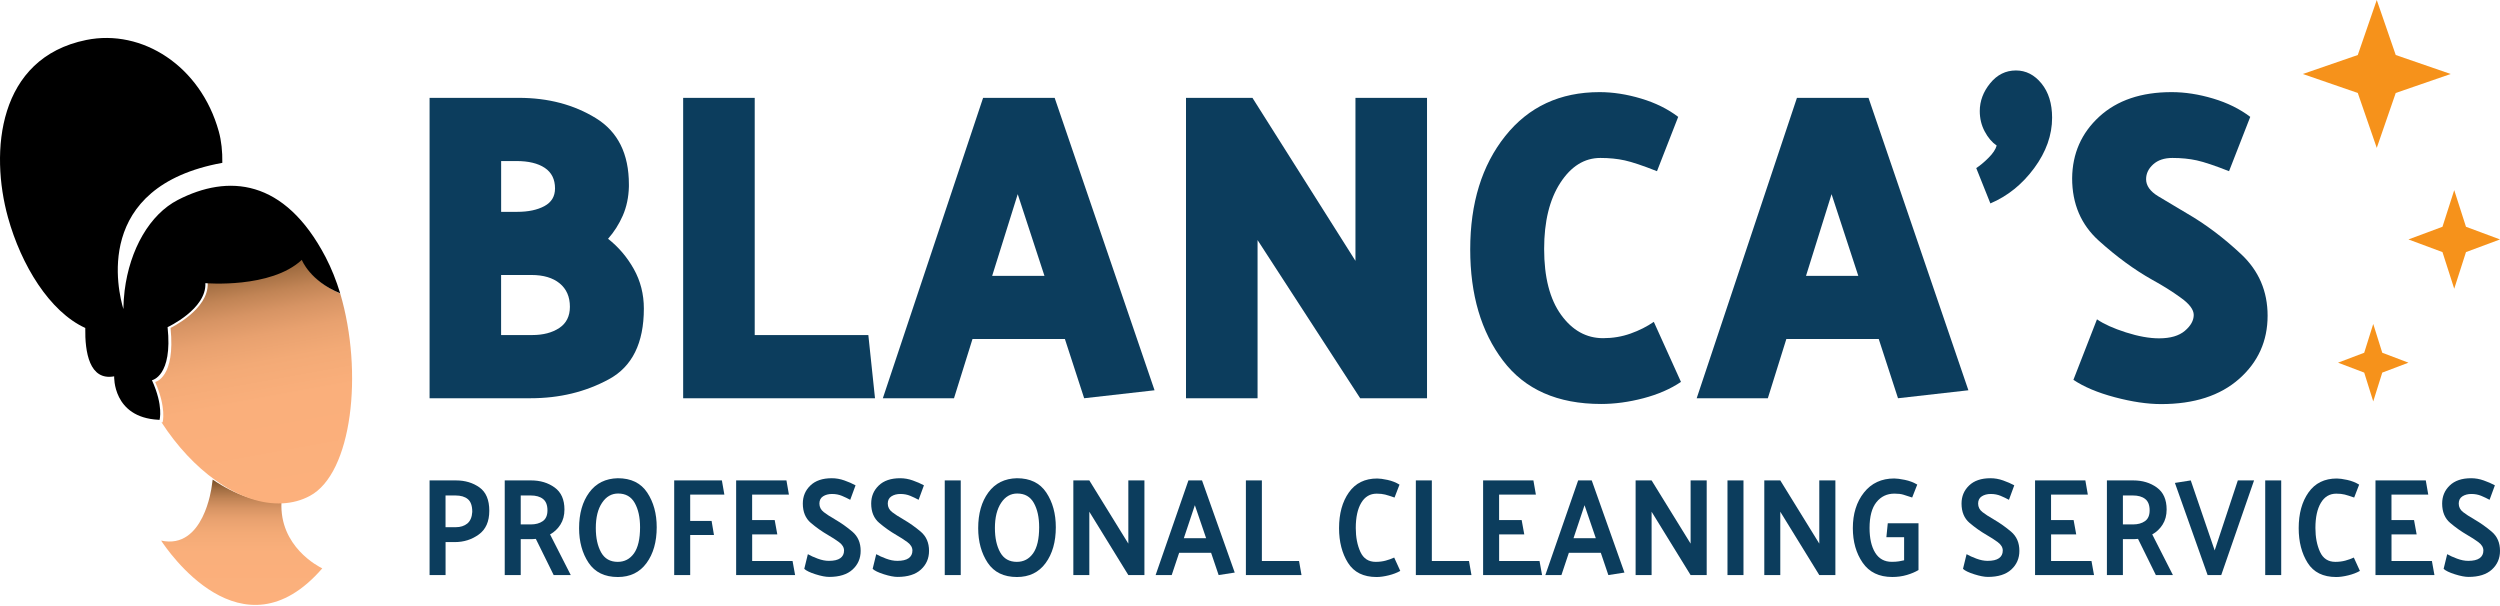
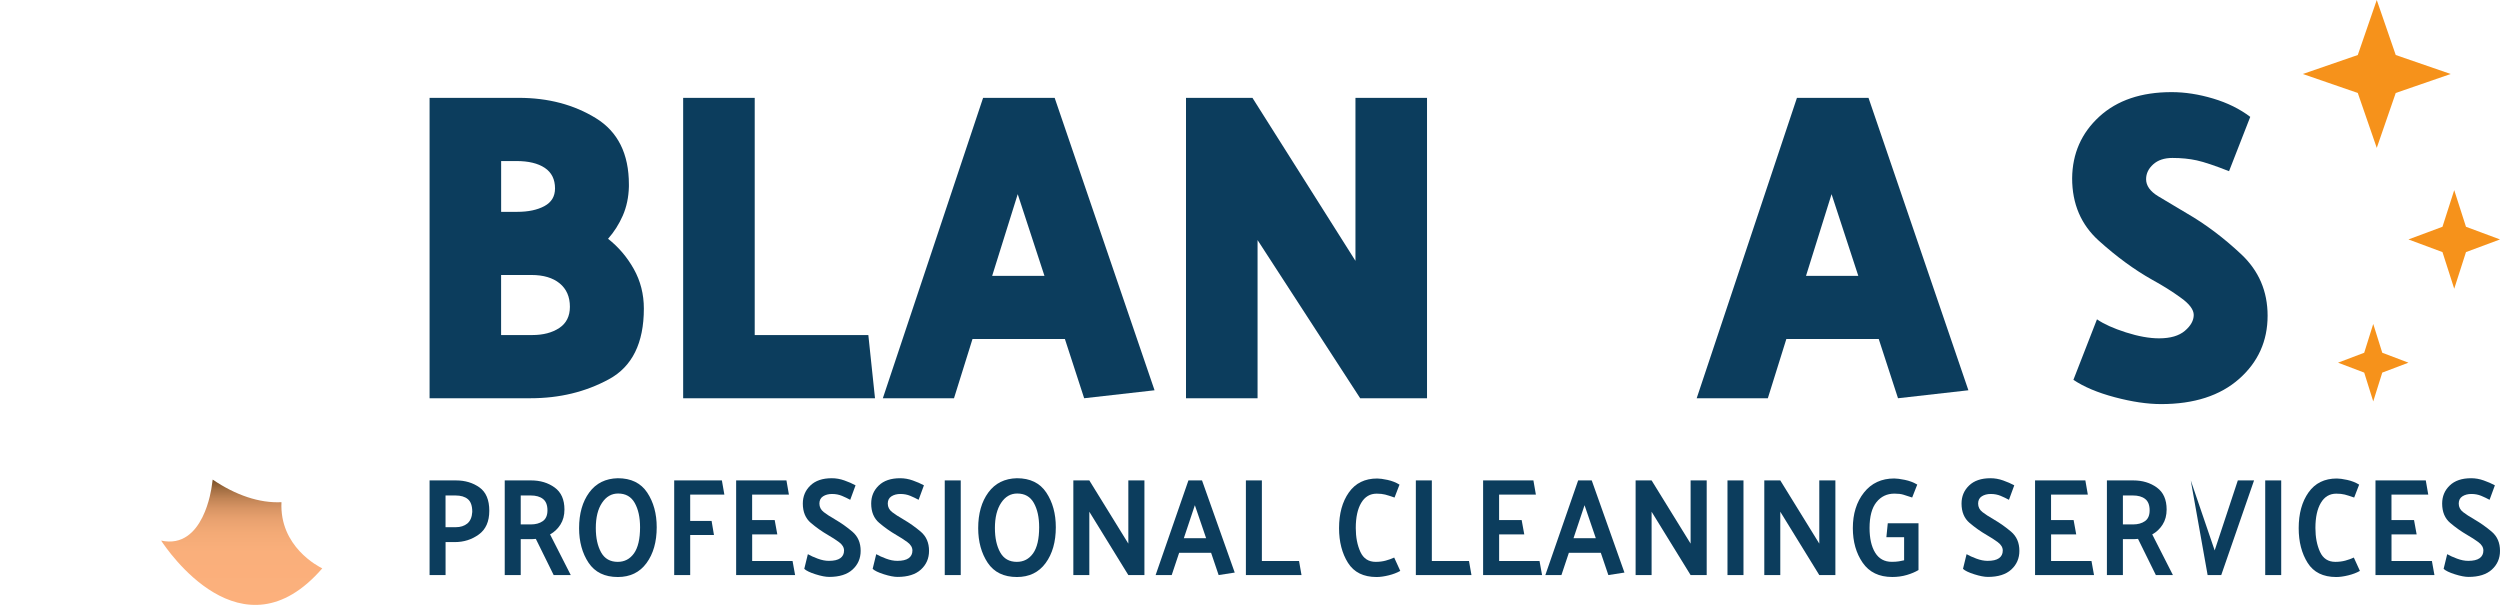
<svg xmlns="http://www.w3.org/2000/svg" width="355" height="86" viewBox="0 0 355 86" fill="none">
  <path d="M337.5 0L340.195 7.812L348 10.507L340.195 13.202L337.5 21L334.805 13.202L327 10.507L334.805 7.812L337.5 0Z" fill="#F6921B" />
  <path d="M348.5 27L350.169 32.202L355 34L350.169 35.798L348.5 41L346.831 35.798L342 34L346.831 32.202L348.5 27Z" fill="#F6921B" />
  <path d="M337 46L338.282 50.09L342 51.5L338.282 52.91L337 57L335.718 52.91L332 51.5L335.718 50.09L337 46Z" fill="#F6921B" />
  <path d="M61 81.66V68.219H64.747C66.05 68.219 67.16 68.555 68.088 69.216C69.016 69.883 69.48 70.984 69.48 72.529C69.48 74.059 68.982 75.179 67.985 75.9C66.988 76.621 65.857 76.976 64.589 76.976H63.271V81.66H61ZM64.672 70.357H63.266V74.863H64.707C65.388 74.863 65.936 74.686 66.361 74.34C66.78 73.99 67.017 73.442 67.062 72.692C67.062 71.823 66.849 71.216 66.43 70.875C66.01 70.524 65.423 70.357 64.672 70.357Z" fill="#0C3D5D" />
  <path d="M78.622 81.66L76.09 76.522C75.962 76.537 75.828 76.546 75.685 76.551C75.542 76.556 75.404 76.561 75.261 76.561H73.943V81.66H71.672V68.219H75.419C76.722 68.219 77.832 68.555 78.76 69.226C79.688 69.897 80.152 70.939 80.152 72.351C80.152 73.18 79.96 73.896 79.58 74.493C79.2 75.09 78.711 75.559 78.109 75.885L81.046 81.655H78.622V81.66ZM75.35 70.356H73.943V74.468H75.384C76.065 74.468 76.628 74.315 77.072 74.004C77.516 73.693 77.739 73.185 77.739 72.474C77.739 71.724 77.526 71.181 77.107 70.855C76.687 70.519 76.1 70.356 75.35 70.356Z" fill="#0C3D5D" />
  <path d="M82.231 75.001C82.231 72.933 82.709 71.245 83.672 69.931C84.635 68.618 85.987 67.947 87.734 67.908C89.61 67.908 91.002 68.589 91.901 69.941C92.804 71.299 93.253 72.938 93.253 74.863C93.253 76.946 92.769 78.644 91.802 79.962C90.834 81.28 89.477 81.936 87.73 81.936C85.864 81.936 84.481 81.26 83.578 79.912C82.68 78.56 82.231 76.921 82.231 75.001ZM84.605 74.981C84.605 76.393 84.857 77.543 85.36 78.442C85.864 79.34 86.648 79.784 87.72 79.784C88.682 79.784 89.447 79.384 90.025 78.58C90.597 77.775 90.889 76.536 90.889 74.863C90.889 73.466 90.637 72.321 90.133 71.422C89.63 70.524 88.845 70.08 87.774 70.08C86.836 70.08 86.076 70.519 85.489 71.403C84.896 72.286 84.605 73.476 84.605 74.981Z" fill="#0C3D5D" />
  <path d="M101.383 75.969H98.007V81.66H95.736V68.219H102.508L102.859 70.233H98.007V73.97H101.047L101.383 75.969Z" fill="#0C3D5D" />
  <path d="M112.904 81.66H104.532V68.219H111.675L112.026 70.233H106.803V73.851H110.007L110.377 75.885H106.808V79.661H112.544L112.904 81.66Z" fill="#0C3D5D" />
  <path d="M114.716 78.693C115.081 78.906 115.54 79.113 116.108 79.325C116.67 79.537 117.204 79.641 117.707 79.641C118.423 79.641 118.961 79.518 119.316 79.266C119.672 79.014 119.854 78.654 119.854 78.18C119.854 77.731 119.617 77.336 119.143 76.985C118.67 76.635 118.141 76.299 117.569 75.969C116.725 75.48 115.92 74.912 115.15 74.261C114.38 73.609 114 72.691 114 71.501C114 70.484 114.355 69.635 115.071 68.944C115.787 68.253 116.799 67.908 118.112 67.908C118.709 67.908 119.306 68.011 119.904 68.224C120.501 68.436 121.029 68.663 121.488 68.915L120.733 70.973C120.368 70.776 119.978 70.588 119.553 70.41C119.129 70.233 118.66 70.144 118.146 70.144C117.643 70.144 117.218 70.257 116.873 70.48C116.527 70.702 116.355 71.047 116.355 71.506C116.355 71.995 116.562 72.4 116.976 72.721C117.391 73.041 117.895 73.367 118.482 73.698L118.605 73.777C119.45 74.266 120.264 74.843 121.044 75.504C121.824 76.171 122.214 77.074 122.214 78.224C122.214 79.291 121.829 80.174 121.064 80.875C120.299 81.576 119.188 81.921 117.747 81.921C117.243 81.921 116.596 81.798 115.802 81.546C115.012 81.295 114.479 81.038 114.207 80.776L114.716 78.693Z" fill="#0C3D5D" />
  <path d="M124.425 78.693C124.79 78.906 125.25 79.113 125.817 79.325C126.38 79.537 126.913 79.641 127.417 79.641C128.132 79.641 128.67 79.518 129.026 79.266C129.381 79.014 129.564 78.654 129.564 78.18C129.564 77.731 129.327 77.336 128.853 76.985C128.379 76.635 127.851 76.299 127.278 75.969C126.434 75.48 125.63 74.912 124.86 74.261C124.09 73.609 123.709 72.691 123.709 71.501C123.709 70.484 124.065 69.635 124.781 68.944C125.496 68.253 126.508 67.908 127.821 67.908C128.419 67.908 129.016 68.011 129.613 68.224C130.21 68.436 130.739 68.663 131.198 68.915L130.442 70.973C130.077 70.776 129.687 70.588 129.263 70.41C128.838 70.233 128.369 70.144 127.856 70.144C127.352 70.144 126.928 70.257 126.582 70.48C126.237 70.702 126.064 71.047 126.064 71.506C126.064 71.995 126.271 72.4 126.686 72.721C127.101 73.041 127.604 73.367 128.192 73.698L128.315 73.777C129.159 74.266 129.974 74.843 130.753 75.504C131.533 76.171 131.923 77.074 131.923 78.224C131.923 79.291 131.538 80.174 130.773 80.875C130.008 81.576 128.897 81.921 127.456 81.921C126.953 81.921 126.306 81.798 125.511 81.546C124.721 81.295 124.188 81.038 123.917 80.776L124.425 78.693Z" fill="#0C3D5D" />
  <path d="M136.425 68.219V81.66H134.154V68.219H136.425Z" fill="#0C3D5D" />
  <path d="M138.903 75.001C138.903 72.933 139.382 71.245 140.344 69.931C141.307 68.618 142.66 67.947 144.407 67.908C146.283 67.908 147.675 68.589 148.573 69.941C149.476 71.299 149.926 72.938 149.926 74.863C149.926 76.946 149.442 78.644 148.474 79.962C147.507 81.28 146.149 81.936 144.402 81.936C142.536 81.936 141.154 81.26 140.251 79.912C139.357 78.56 138.903 76.921 138.903 75.001ZM141.277 74.981C141.277 76.393 141.529 77.543 142.033 78.442C142.536 79.34 143.321 79.784 144.392 79.784C145.355 79.784 146.12 79.384 146.697 78.58C147.27 77.775 147.561 76.536 147.561 74.863C147.561 73.466 147.309 72.321 146.806 71.422C146.302 70.524 145.518 70.08 144.446 70.08C143.509 70.08 142.748 70.519 142.161 71.403C141.574 72.286 141.277 73.476 141.277 74.981Z" fill="#0C3D5D" />
  <path d="M162.508 68.219V81.66H160.223L154.684 72.666V81.66H152.414V68.219H154.684L160.223 77.193V68.219H162.508Z" fill="#0C3D5D" />
  <path d="M170.687 68.219L175.332 81.305L173.047 81.66L171.976 78.496H167.439L166.383 81.66H164.097L168.757 68.219H170.687ZM169.67 71.739L168.106 76.423H171.27L169.67 71.739Z" fill="#0C3D5D" />
  <path d="M184.815 81.66H176.917V68.219H179.187V79.661H184.464L184.815 81.66Z" fill="#0C3D5D" />
  <path d="M198.024 70.652C197.461 70.455 197.017 70.312 196.686 70.228C196.36 70.144 195.961 70.1 195.492 70.1C194.544 70.1 193.808 70.534 193.295 71.403C192.777 72.271 192.52 73.466 192.52 74.981C192.52 76.284 192.737 77.41 193.172 78.363C193.606 79.31 194.332 79.784 195.354 79.784C195.857 79.784 196.331 79.725 196.77 79.606C197.21 79.488 197.609 79.345 197.975 79.172L198.838 81.068C198.379 81.329 197.831 81.542 197.185 81.7C196.538 81.858 195.971 81.936 195.477 81.936C193.611 81.936 192.259 81.265 191.414 79.922C190.57 78.58 190.146 76.936 190.146 75.001C190.146 72.933 190.61 71.24 191.543 69.922C192.476 68.604 193.813 67.947 195.561 67.947C195.911 67.947 196.4 68.011 197.022 68.145C197.644 68.278 198.212 68.5 198.73 68.816L198.024 70.652Z" fill="#0C3D5D" />
  <path d="M208.948 81.66H201.05V68.219H203.321V79.661H208.597L208.948 81.66Z" fill="#0C3D5D" />
  <path d="M218.973 81.66H210.601V68.219H217.744L218.095 70.233H212.872V73.851H216.076L216.446 75.885H212.877V79.661H218.613L218.973 81.66Z" fill="#0C3D5D" />
  <path d="M226.027 68.219L230.672 81.305L228.386 81.66L227.315 78.496H222.779L221.723 81.66H219.437L224.097 68.219H226.027ZM225.005 71.739L223.44 76.423H226.605L225.005 71.739Z" fill="#0C3D5D" />
  <path d="M242.351 68.219V81.66H240.066L234.527 72.666V81.66H232.257V68.219H234.527L240.066 77.193V68.219H242.351Z" fill="#0C3D5D" />
  <path d="M247.574 68.219V81.66H245.303V68.219H247.574Z" fill="#0C3D5D" />
  <path d="M260.625 68.219V81.66H258.339L252.801 72.666V81.66H250.53V68.219H252.801L258.339 77.193V68.219H260.625Z" fill="#0C3D5D" />
  <path d="M268.064 74.305H272.427V80.945C271.968 81.221 271.42 81.453 270.774 81.645C270.127 81.838 269.436 81.932 268.696 81.932C266.83 81.932 265.433 81.256 264.5 79.908C263.567 78.555 263.103 76.922 263.103 74.996C263.103 72.953 263.631 71.27 264.687 69.937C265.744 68.609 267.175 67.943 268.977 67.943C269.327 67.943 269.831 68.007 270.482 68.14C271.134 68.273 271.721 68.496 272.25 68.811L271.529 70.648C271.011 70.475 270.596 70.342 270.27 70.243C269.949 70.144 269.53 70.095 269.011 70.095C267.955 70.095 267.101 70.5 266.454 71.309C265.803 72.119 265.477 73.343 265.477 74.977C265.477 76.453 265.744 77.623 266.277 78.486C266.81 79.35 267.6 79.78 268.641 79.78C269.026 79.78 269.362 79.755 269.643 79.71C269.925 79.666 270.171 79.617 270.384 79.562V76.28H267.866L268.064 74.305Z" fill="#0C3D5D" />
  <path d="M279.254 78.693C279.619 78.906 280.078 79.113 280.646 79.325C281.209 79.537 281.742 79.641 282.245 79.641C282.961 79.641 283.499 79.518 283.855 79.266C284.21 79.014 284.393 78.654 284.393 78.18C284.393 77.731 284.156 77.336 283.682 76.985C283.208 76.635 282.68 76.299 282.107 75.969C281.263 75.48 280.458 74.912 279.688 74.261C278.918 73.609 278.538 72.691 278.538 71.501C278.538 70.484 278.894 69.635 279.609 68.944C280.325 68.253 281.337 67.908 282.65 67.908C283.247 67.908 283.845 68.011 284.442 68.224C285.039 68.436 285.567 68.663 286.027 68.915L285.271 70.973C284.906 70.776 284.516 70.588 284.092 70.41C283.667 70.233 283.198 70.144 282.685 70.144C282.181 70.144 281.757 70.257 281.411 70.48C281.066 70.702 280.893 71.047 280.893 71.506C280.893 71.995 281.1 72.4 281.515 72.721C281.929 73.041 282.433 73.367 283.02 73.698L283.144 73.777C283.988 74.266 284.802 74.843 285.582 75.504C286.362 76.171 286.752 77.074 286.752 78.224C286.752 79.291 286.367 80.174 285.602 80.875C284.837 81.576 283.726 81.921 282.285 81.921C281.781 81.921 281.135 81.798 280.34 81.546C279.55 81.295 279.017 81.038 278.746 80.776L279.254 78.693Z" fill="#0C3D5D" />
  <path d="M297.35 81.66H288.978V68.219H296.121L296.471 70.233H291.249V73.851H294.453L294.823 75.885H291.254V79.661H296.99L297.35 81.66Z" fill="#0C3D5D" />
  <path d="M306.132 81.66L303.599 76.522C303.471 76.537 303.338 76.546 303.195 76.551C303.051 76.556 302.913 76.561 302.77 76.561H301.452V81.66H299.181V68.219H302.928C304.231 68.219 305.342 68.555 306.27 69.226C307.198 69.897 307.662 70.939 307.662 72.351C307.662 73.18 307.469 73.896 307.089 74.493C306.709 75.09 306.22 75.559 305.618 75.885L308.555 81.66H306.132ZM302.859 70.356H301.452V74.468H302.894C303.575 74.468 304.137 74.315 304.582 74.004C305.026 73.693 305.248 73.185 305.248 72.474C305.248 71.724 305.036 71.181 304.616 70.855C304.197 70.519 303.609 70.356 302.859 70.356Z" fill="#0C3D5D" />
-   <path d="M313.482 81.66L308.837 68.574L311.088 68.219L314.484 78.16L317.771 68.219H320.076L315.417 81.66H313.482Z" fill="#0C3D5D" />
+   <path d="M313.482 81.66L311.088 68.219L314.484 78.16L317.771 68.219H320.076L315.417 81.66H313.482Z" fill="#0C3D5D" />
  <path d="M323.932 68.219V81.66H321.661V68.219H323.932Z" fill="#0C3D5D" />
  <path d="M334.293 70.652C333.73 70.455 333.286 70.312 332.955 70.228C332.629 70.144 332.229 70.1 331.76 70.1C330.813 70.1 330.077 70.534 329.564 71.403C329.045 72.271 328.789 73.466 328.789 74.981C328.789 76.284 329.006 77.41 329.44 78.363C329.875 79.31 330.6 79.784 331.622 79.784C332.126 79.784 332.6 79.725 333.039 79.606C333.478 79.488 333.878 79.345 334.243 79.172L335.107 81.068C334.648 81.329 334.1 81.542 333.453 81.7C332.807 81.858 332.239 81.936 331.746 81.936C329.88 81.936 328.527 81.265 327.683 79.922C326.839 78.58 326.414 76.936 326.414 75.001C326.414 72.933 326.878 71.24 327.811 69.922C328.744 68.604 330.082 67.947 331.829 67.947C332.18 67.947 332.669 68.011 333.291 68.145C333.913 68.278 334.48 68.5 334.999 68.816L334.293 70.652Z" fill="#0C3D5D" />
  <path d="M345.69 81.66H337.319V68.219H344.461L344.812 70.233H339.589V73.851H342.793L343.163 75.885H339.594V79.661H345.33L345.69 81.66Z" fill="#0C3D5D" />
  <path d="M347.502 78.693C347.867 78.906 348.326 79.113 348.894 79.325C349.457 79.537 349.99 79.641 350.493 79.641C351.209 79.641 351.747 79.518 352.102 79.266C352.458 79.014 352.64 78.654 352.64 78.18C352.64 77.731 352.404 77.336 351.93 76.985C351.456 76.635 350.928 76.299 350.355 75.969C349.511 75.48 348.706 74.912 347.936 74.261C347.166 73.609 346.786 72.691 346.786 71.501C346.786 70.484 347.142 69.635 347.857 68.944C348.573 68.253 349.585 67.908 350.898 67.908C351.495 67.908 352.093 68.011 352.69 68.224C353.287 68.436 353.815 68.663 354.274 68.915L353.519 70.973C353.154 70.776 352.764 70.588 352.339 70.41C351.915 70.233 351.446 70.144 350.933 70.144C350.429 70.144 350.005 70.257 349.659 70.48C349.314 70.702 349.141 71.047 349.141 71.506C349.141 71.995 349.348 72.4 349.763 72.721C350.177 73.041 350.681 73.367 351.268 73.698L351.392 73.777C352.236 74.266 353.05 74.843 353.83 75.504C354.61 76.171 355 77.074 355 78.224C355 79.291 354.615 80.174 353.85 80.875C353.08 81.576 351.974 81.921 350.533 81.921C350.029 81.921 349.383 81.798 348.588 81.546C347.798 81.295 347.265 81.038 346.994 80.776L347.502 78.693Z" fill="#0C3D5D" />
  <path d="M61 56.55V13.895H73.672C77.838 13.895 81.491 14.858 84.613 16.78C87.74 18.701 89.304 21.84 89.304 26.192V26.503C89.264 28.009 88.975 29.377 88.439 30.612C87.896 31.847 87.198 32.943 86.344 33.907C87.833 35.078 89.05 36.509 90.003 38.206C90.949 39.896 91.428 41.772 91.428 43.82C91.428 48.714 89.772 52.061 86.46 53.855C83.147 55.656 79.442 56.55 75.351 56.55H61ZM73.337 22.868H71.162V30.081H73.453C75.017 30.081 76.298 29.81 77.307 29.267C78.311 28.725 78.814 27.888 78.814 26.757C78.814 25.459 78.329 24.489 77.359 23.837C76.39 23.191 75.045 22.868 73.337 22.868ZM75.455 39.048H71.156V47.577H75.565C77.129 47.577 78.41 47.242 79.419 46.573C80.424 45.904 80.926 44.9 80.926 43.561C80.926 42.141 80.441 41.033 79.471 40.237C78.508 39.446 77.169 39.048 75.455 39.048Z" fill="#0C3D5D" />
  <path d="M124.25 56.55H97.008V13.895H107.17V47.577H123.304L124.25 56.55Z" fill="#0C3D5D" />
  <path d="M149.762 13.895L163.946 55.419L153.951 56.55L151.216 48.142H138.094L135.468 56.55H125.364L139.6 13.895H149.762V13.895ZM144.517 27.571L140.887 39.175H148.314L144.517 27.571Z" fill="#0C3D5D" />
  <path d="M168.412 56.55V13.895H177.847L192.475 37.04V13.895H202.637V56.55H193.145L178.574 34.091V56.55H168.412Z" fill="#0C3D5D" />
-   <path d="M235.292 24.31C233.284 23.514 231.755 23.006 230.716 22.775C229.672 22.544 228.518 22.429 227.254 22.429C224.986 22.429 223.088 23.612 221.559 25.972C220.029 28.338 219.268 31.46 219.268 35.349C219.268 39.365 220.07 42.481 221.668 44.697C223.267 46.913 225.257 48.021 227.641 48.021C229.02 48.021 230.318 47.802 231.547 47.363C232.776 46.925 233.873 46.371 234.842 45.702L238.697 54.23C237.208 55.234 235.431 56.008 233.365 56.55C231.299 57.093 229.297 57.364 227.364 57.364C221.184 57.364 216.544 55.315 213.434 51.218C210.323 47.121 208.771 41.853 208.771 35.413C208.771 28.846 210.427 23.485 213.74 19.325C217.052 15.164 221.518 13.081 227.139 13.081C229.037 13.081 230.999 13.387 233.03 13.993C235.056 14.598 236.816 15.464 238.305 16.595L235.292 24.31Z" fill="#0C3D5D" />
  <path d="M265.328 13.895L279.512 55.419L269.517 56.55L266.782 48.142H253.66L251.034 56.55H240.93L255.166 13.895H265.328V13.895ZM260.082 27.571L256.453 39.175H263.879L260.082 27.571Z" fill="#0C3D5D" />
-   <path d="M286.263 10.005C287.677 10.005 288.889 10.623 289.893 11.857C290.897 13.092 291.399 14.714 291.399 16.716C291.399 19.186 290.551 21.569 288.86 23.866C287.163 26.168 285.092 27.842 282.634 28.886L280.626 23.866C281.145 23.531 281.722 23.052 282.357 22.423C282.991 21.794 283.378 21.212 283.528 20.669C282.859 20.207 282.287 19.538 281.826 18.661C281.358 17.784 281.128 16.82 281.128 15.776C281.128 14.356 281.618 13.035 282.605 11.823C283.592 10.611 284.815 10.005 286.263 10.005Z" fill="#0C3D5D" />
  <path d="M305.635 39.74C303.102 38.321 300.574 36.469 298.041 34.189C295.508 31.91 294.244 28.95 294.244 25.314C294.279 21.8 295.565 18.886 298.099 16.56C300.632 14.241 304.054 13.081 308.37 13.081C310.269 13.081 312.231 13.387 314.262 13.993C316.287 14.598 318.047 15.464 319.536 16.595L316.524 24.31C314.516 23.514 312.986 23.006 311.948 22.775C310.903 22.544 309.749 22.429 308.485 22.429C307.331 22.429 306.42 22.735 305.75 23.341C305.081 23.947 304.746 24.651 304.746 25.441C304.746 26.359 305.312 27.167 306.449 27.859C307.585 28.552 308.936 29.354 310.499 30.277C313.177 31.823 315.768 33.768 318.261 36.111C320.754 38.454 322 41.362 322 44.83C322 48.425 320.65 51.42 317.955 53.803C315.254 56.187 311.561 57.381 306.876 57.381C304.942 57.381 302.755 57.058 300.314 56.411C297.874 55.765 295.912 54.934 294.423 53.936L297.77 45.344C298.739 46.013 300.107 46.63 301.873 47.196C303.638 47.761 305.214 48.044 306.593 48.044C308.191 48.044 309.415 47.687 310.251 46.977C311.088 46.267 311.509 45.511 311.509 44.721C311.509 43.97 310.898 43.151 309.668 42.274C308.428 41.368 307.089 40.537 305.635 39.74Z" fill="#0C3D5D" />
  <path d="M39.969 71.309C36.857 71.47 33.451 70.309 30.202 68.102L30.052 69.141C30.052 69.141 28.949 78.097 22.881 76.762C23.684 77.994 34.345 93.871 45.763 80.707C45.202 80.438 39.669 77.603 39.969 71.309Z" fill="url(#paint0_linear_1353_99)" />
-   <path d="M48.31 41.67C44.08 39.903 42.953 36.834 42.953 36.834C39.308 37.377 38.952 35.898 38.952 35.898C37.31 38.705 29.491 40.204 29.491 40.204C29.669 43.947 24.216 46.564 24.216 46.564C24.942 53.677 22.034 54.24 22.034 54.24C23.675 57.983 23.09 59.978 23.09 59.978C23.033 59.972 22.982 59.965 22.925 59.959C25.164 63.414 27.824 66.221 30.604 68.204C33.773 70.461 37.094 71.645 40.129 71.475C41.49 71.403 42.801 71.063 44.003 70.415C49.996 67.222 51.625 52.892 48.31 41.67Z" fill="url(#paint1_linear_1353_99)" />
-   <path d="M46.247 36.533C40.39 25.314 32.359 24.729 25.253 28.392C21.286 30.435 18.426 35.37 17.694 41.288C17.591 42.136 17.533 43.004 17.52 43.884C16.769 41.391 13.106 26.49 31.57 23.123V23.117C31.595 21.517 31.44 20.007 31.065 18.657C28.483 9.353 20.18 4.065 12.245 5.677C-0.355 8.241 -1.449 21.568 1.134 30.879C3.004 37.639 7.049 44.263 12.109 46.57C12.051 49.995 12.685 54.095 16.212 53.439C16.212 53.439 15.966 59.267 22.483 59.608C22.542 59.614 22.587 59.621 22.652 59.627C22.652 59.627 23.247 57.667 21.577 53.992C21.577 53.992 24.541 53.439 23.797 46.455C23.797 46.455 29.35 43.884 29.162 40.209C29.162 40.209 38.462 41.012 42.856 36.9C42.856 36.9 44.002 39.913 48.305 41.648C47.755 39.843 47.069 38.114 46.247 36.533Z" fill="black" />
  <defs>
    <linearGradient id="paint0_linear_1353_99" x1="34.319" y1="85.9" x2="34.319" y2="68.1" gradientUnits="userSpaceOnUse">
      <stop stop-color="#FCB07C" />
      <stop offset="0.423" stop-color="#FAAF7B" />
      <stop offset="0.576" stop-color="#F3AA76" />
      <stop offset="0.685" stop-color="#E8A16F" />
      <stop offset="0.773" stop-color="#D79464" />
      <stop offset="0.848" stop-color="#C18455" />
      <stop offset="0.915" stop-color="#A57044" />
      <stop offset="0.974" stop-color="#86592F" />
      <stop offset="1" stop-color="#754C24" />
    </linearGradient>
    <linearGradient id="paint1_linear_1353_99" x1="39.338" y1="71.707" x2="33.039" y2="36.975" gradientUnits="userSpaceOnUse">
      <stop stop-color="#FCB07C" />
      <stop offset="0.423" stop-color="#FAAF7B" />
      <stop offset="0.576" stop-color="#F3AA76" />
      <stop offset="0.685" stop-color="#E8A16F" />
      <stop offset="0.773" stop-color="#D79464" />
      <stop offset="0.848" stop-color="#C18455" />
      <stop offset="0.915" stop-color="#A57044" />
      <stop offset="0.974" stop-color="#86592F" />
      <stop offset="1" stop-color="#754C24" />
    </linearGradient>
  </defs>
</svg>